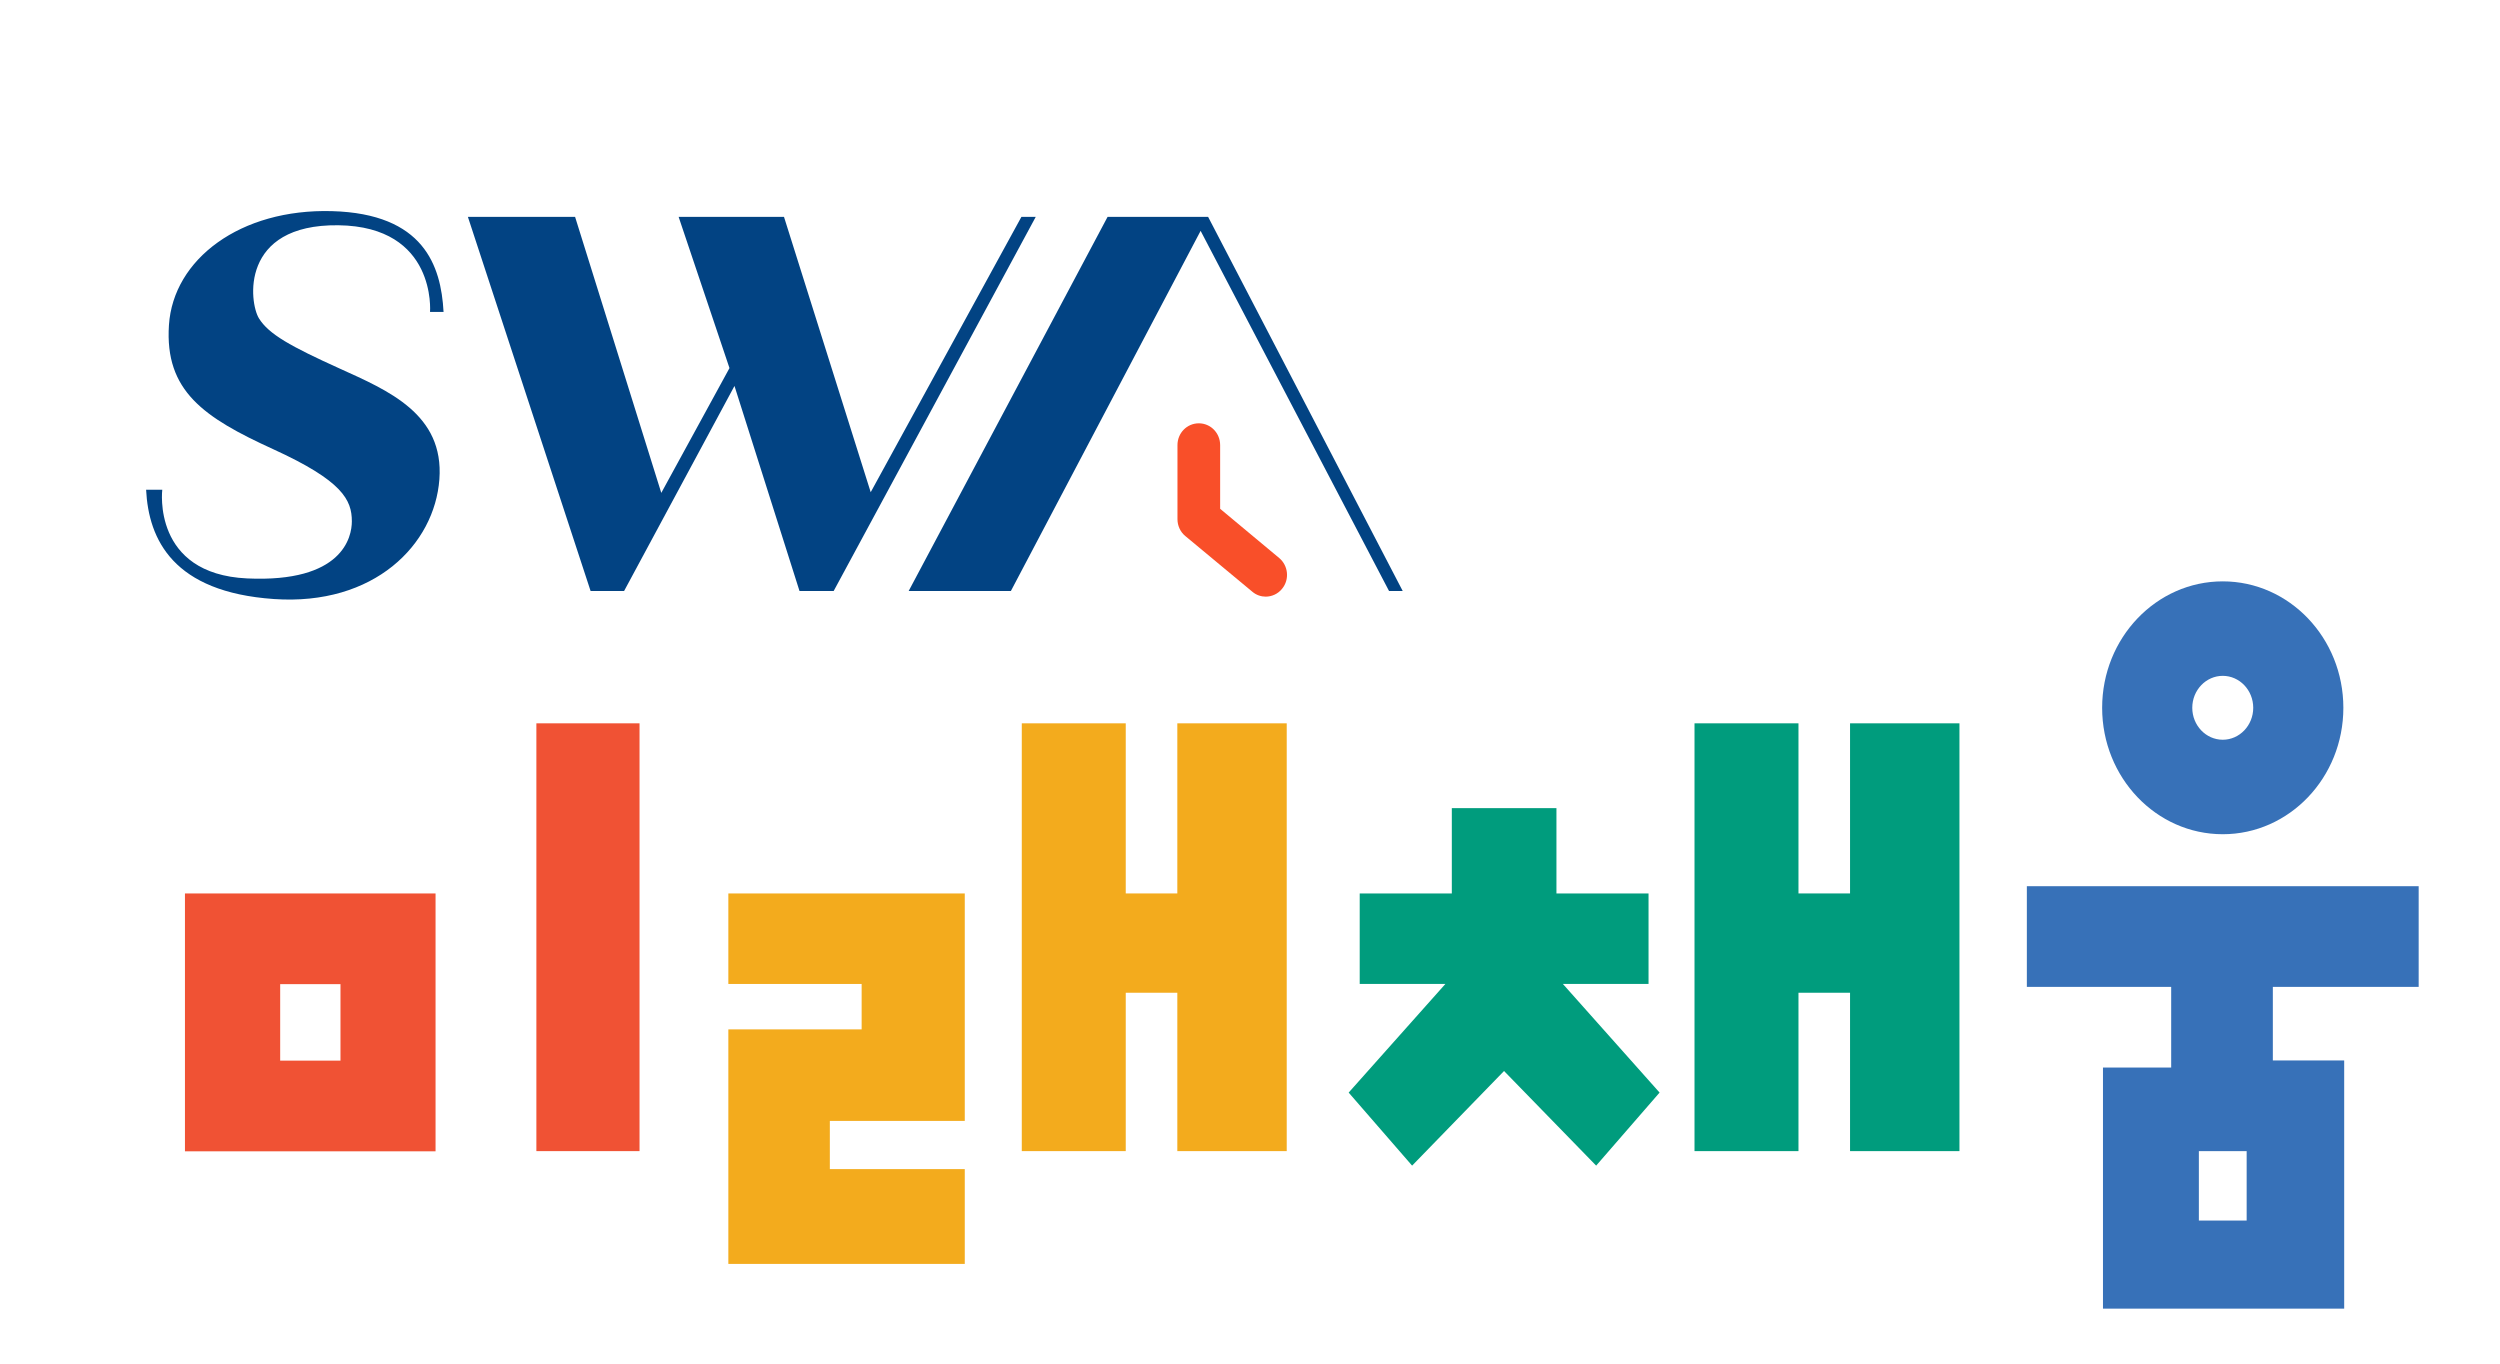
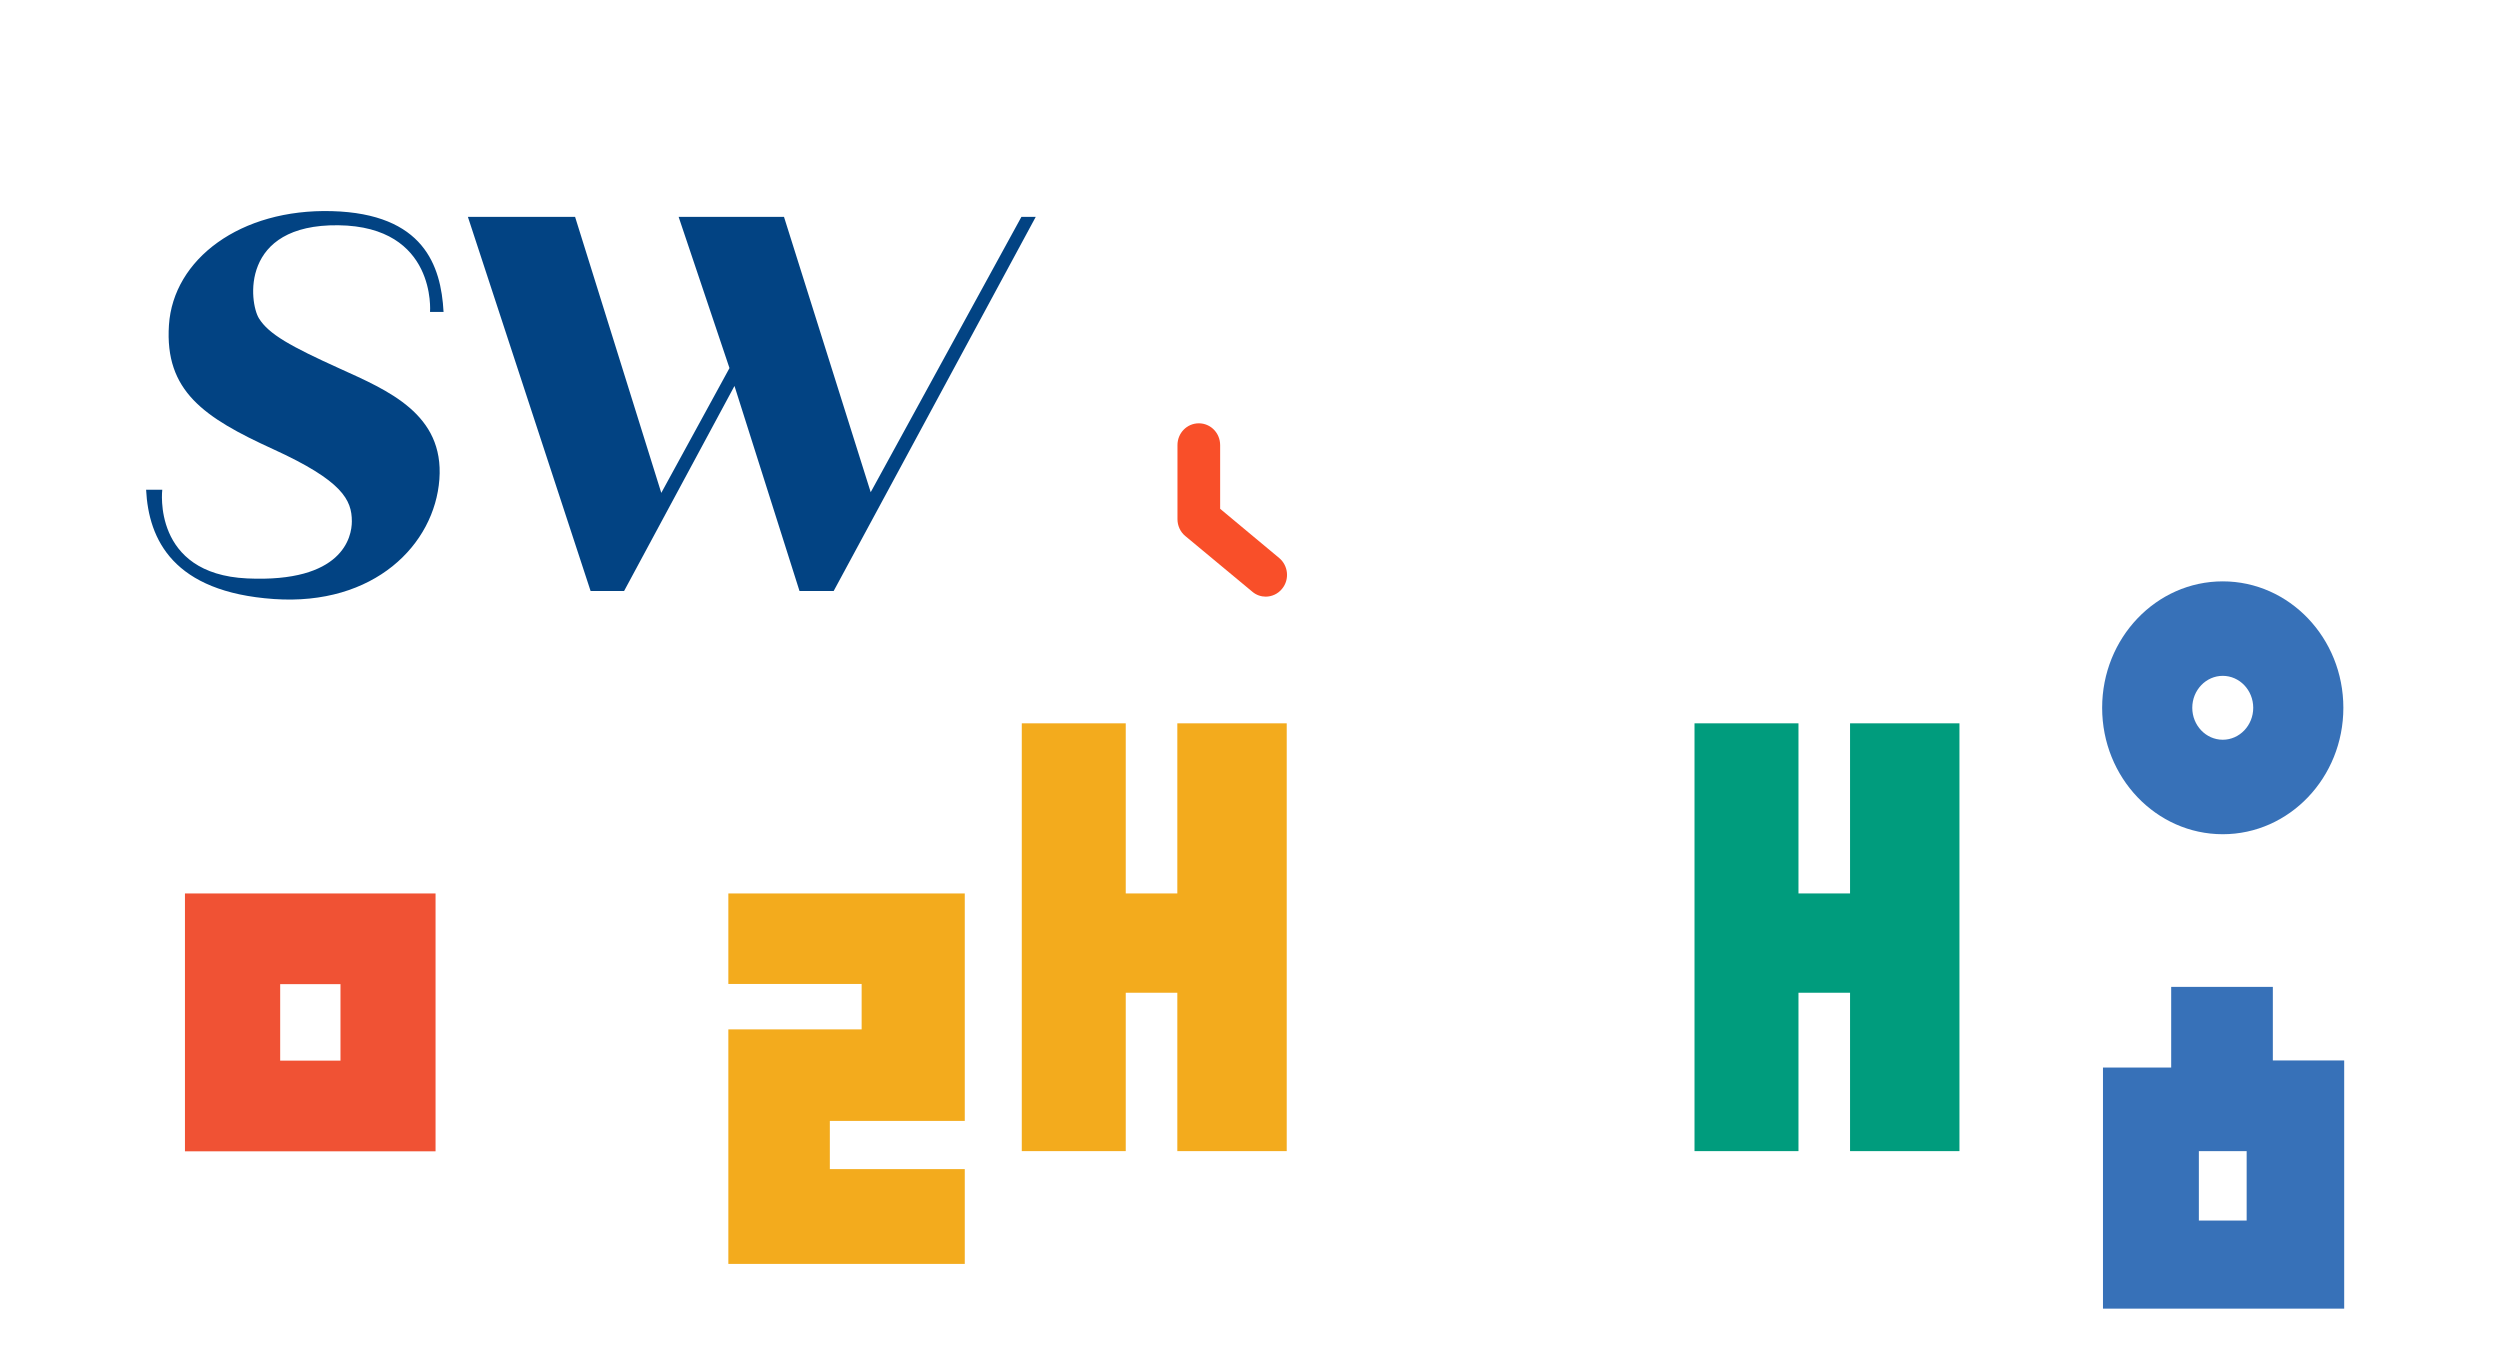
<svg xmlns="http://www.w3.org/2000/svg" width="154" height="84" viewBox="0 0 154 84" fill="none">
  <path d="M11.393 55.037V70.921H26.83V55.037H11.393ZM20.974 65.335H17.259V60.623H20.974V65.335Z" fill="#F05234" />
-   <path d="M39.395 44.557H33.041V70.909H39.395V44.557Z" fill="#F05234" />
  <path d="M59.43 55.037H44.866V60.612H53.077V63.41H44.866V77.857H59.43V72.017H51.118V69.048H59.43V55.037Z" fill="#F3AB1D" />
  <path d="M62.942 44.557V70.909H69.346V61.153H72.523V70.909H79.262V44.557H72.523V55.036H69.346V44.557H62.942Z" fill="#F3AB1D" />
  <path d="M104.382 44.557V70.909H110.786V61.153H113.963V70.909H120.702V44.557H113.963V55.036H110.786V44.557H104.382Z" fill="#009C7D" />
-   <path d="M92.649 65.974L98.323 71.803L102.23 67.303L96.273 60.611H101.55V55.037H95.877V49.781H92.649H89.432V55.037H83.758V60.611H89.036L83.078 67.303L86.986 71.803L92.649 65.974Z" fill="#009C7D" />
  <path d="M136.922 35.812C132.821 35.812 129.492 39.302 129.492 43.6C129.492 47.898 132.821 51.388 136.922 51.388C141.022 51.388 144.351 47.898 144.351 43.6C144.351 39.302 141.022 35.812 136.922 35.812ZM136.922 45.568C135.887 45.568 135.044 44.685 135.044 43.6C135.044 42.515 135.887 41.632 136.922 41.632C137.957 41.632 138.799 42.515 138.799 43.6C138.799 44.685 137.957 45.568 136.922 45.568Z" fill="#3771B8" />
-   <path d="M148.99 60.792V54.59H124.854V60.792H133.745V65.761H129.543V80.612H144.402V65.324H140.007V60.792H149H148.99ZM138.394 75.186H135.45V70.91H138.394V75.186Z" fill="#3771B8" />
+   <path d="M148.99 60.792V54.59V60.792H133.745V65.761H129.543V80.612H144.402V65.324H140.007V60.792H149H148.99ZM138.394 75.186H135.45V70.91H138.394V75.186Z" fill="#3771B8" />
  <path d="M27.332 19.215H26.49C26.49 19.215 26.912 13.95 20.842 13.876C14.772 13.803 15.347 18.638 15.953 19.614C16.559 20.589 17.904 21.334 20.914 22.698C23.923 24.061 27.363 25.509 27.066 29.526C26.768 33.543 23.06 37.33 16.867 36.9C10.674 36.47 9.154 33.25 9 30.166H9.996C9.996 30.166 9.349 35.358 15.224 35.631C21.109 35.903 21.674 33.082 21.674 32.117C21.674 30.795 21.099 29.62 16.826 27.669C12.553 25.718 10.14 24.082 10.407 20.023C10.674 15.964 14.803 12.848 20.451 13.006C26.1 13.163 27.168 16.362 27.322 19.205L27.332 19.215Z" fill="#024383" />
  <path d="M35.425 13.359H28.822L36.38 36.404H38.445L45.244 23.775L49.249 36.404H51.355L63.802 13.359H62.919L53.635 30.32L48.294 13.359H41.803L44.936 22.674L40.735 30.362L35.425 13.359Z" fill="#024383" />
-   <path d="M68.227 13.359L55.975 36.404H62.271L73.958 14.22L85.564 36.404H86.406L74.42 13.359H68.227Z" fill="#024383" />
  <path d="M77.975 36.754C77.688 36.754 77.39 36.66 77.144 36.45L73.015 33.02C72.707 32.768 72.532 32.38 72.532 31.982V27.419C72.532 26.674 73.118 26.076 73.847 26.076C74.576 26.076 75.161 26.674 75.161 27.419V31.342L78.797 34.373C79.362 34.845 79.444 35.695 78.982 36.261C78.725 36.586 78.345 36.754 77.955 36.754H77.975Z" fill="#F94F29" />
</svg>